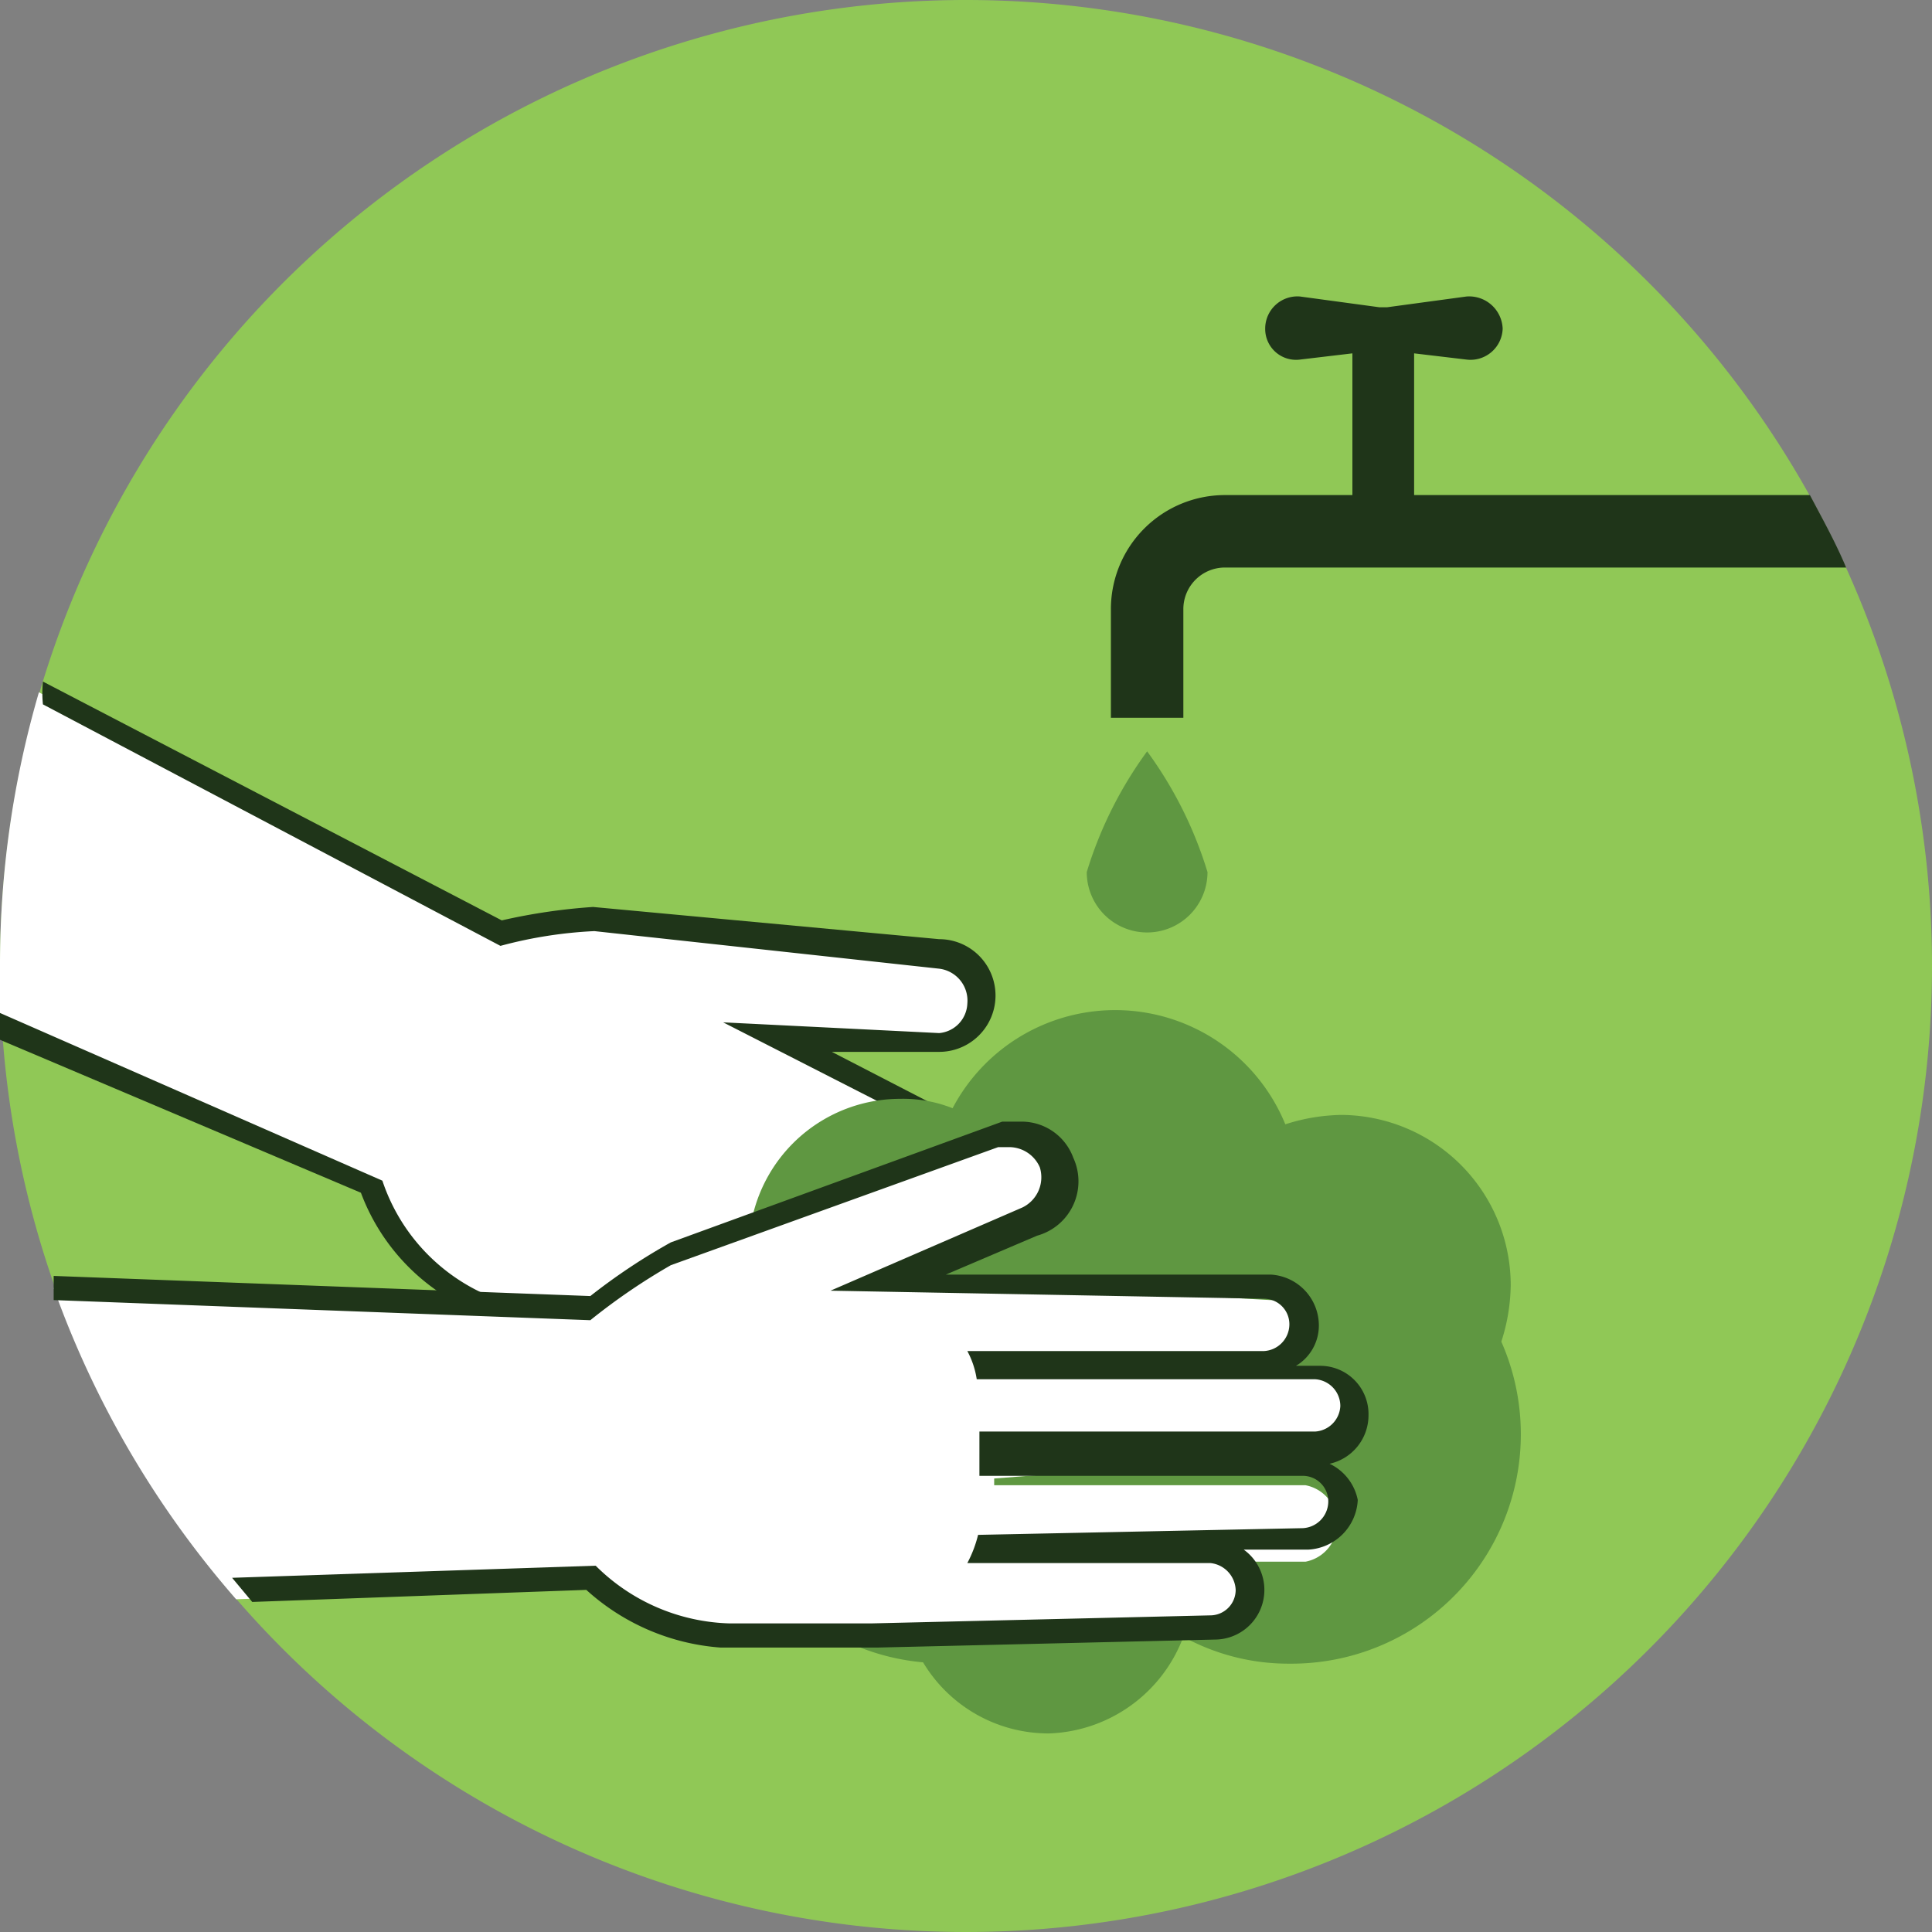
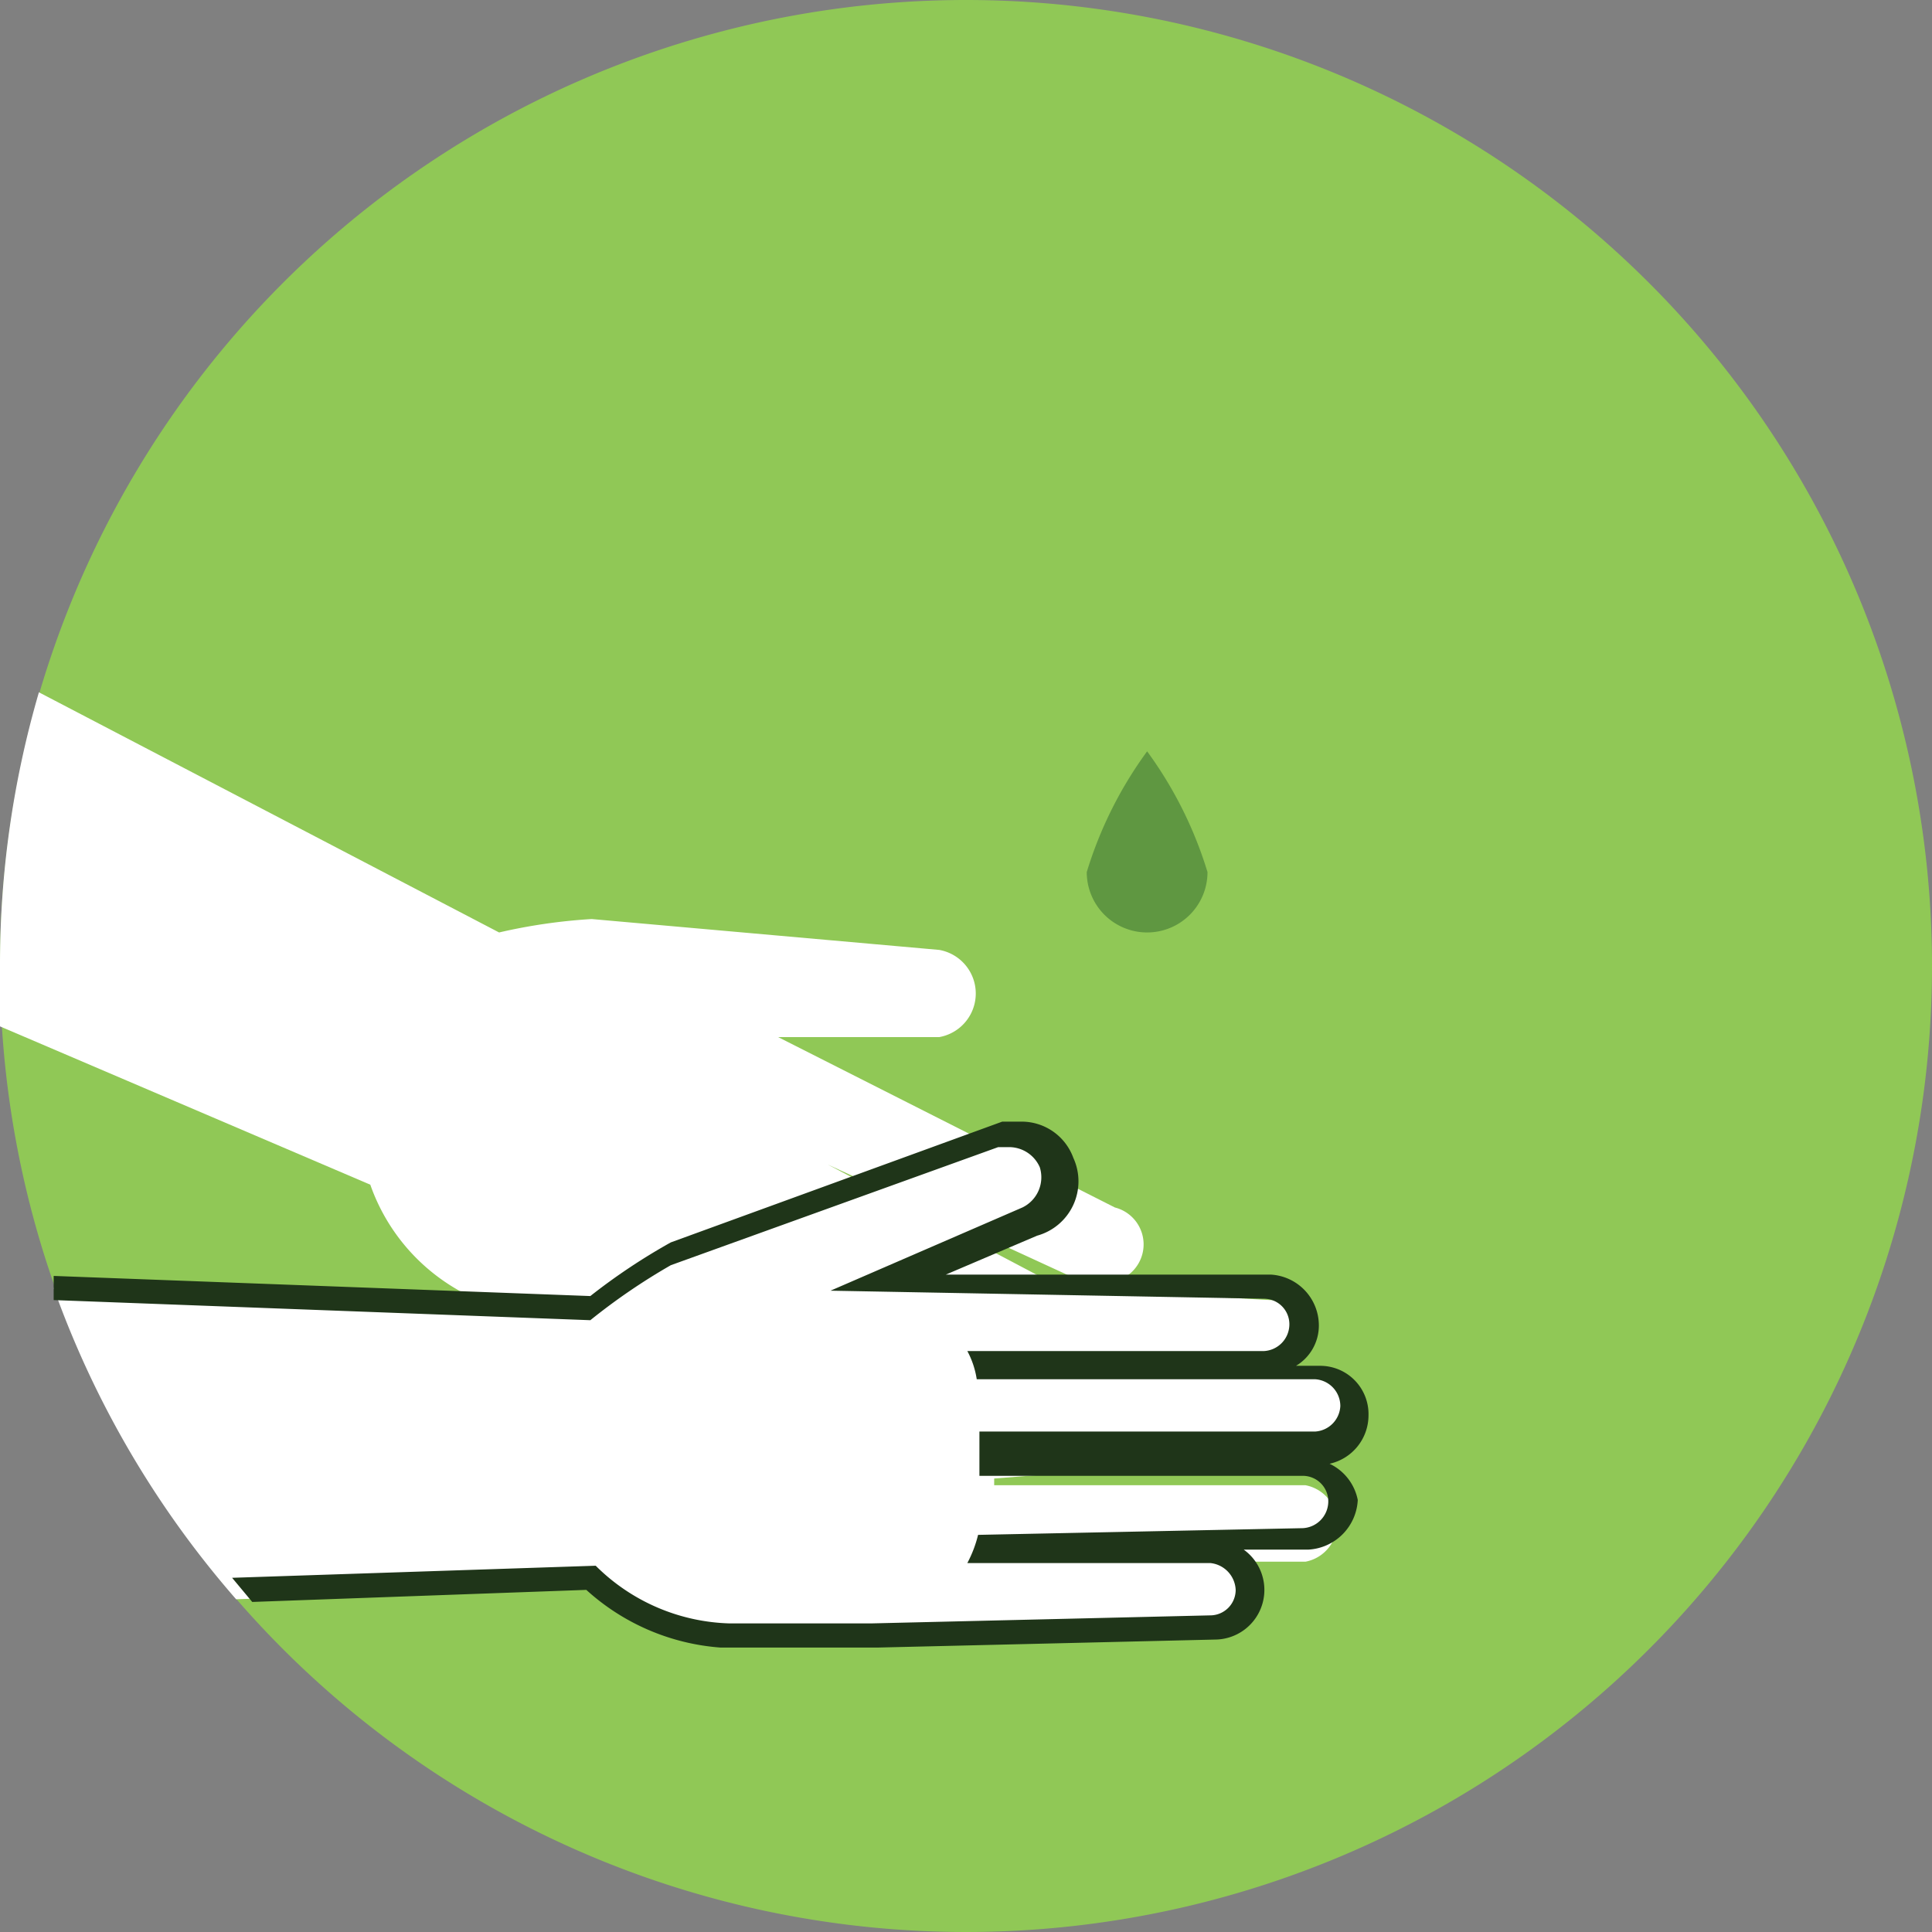
<svg xmlns="http://www.w3.org/2000/svg" id="Camada_1" data-name="Camada 1" viewBox="0 0 14.4 14.4">
  <rect x="0" y="0" width="14.4" height="14.4" fill="#808080" stroke="none" />
  <title>1.lavar-maos</title>
  <path d="M14.4,7.2A7.2,7.2,0,1,1,7.2,0,7.2,7.2,0,0,1,14.4,7.2Z" fill="#90c856" fill-rule="evenodd" />
  <path d="M8.49,10a.29.29,0,0,0-.14-.17L6.17,8.68v0l1.89.87a.2.2,0,0,0,.11,0A.28.28,0,0,0,8.31,9L5.8,7.73l1.14,0H7a.33.33,0,0,0,0-.65L4.41,6.85h0a4.16,4.16,0,0,0-.69.1L.29,5.16A7.24,7.24,0,0,0,0,7.2H0c0,.15,0,.3,0,.45L2.76,8.83a1.46,1.46,0,0,0,.76.84l0,0h0l.51.25,0,0,.09,0,.2.1.12.05L6.8,11.21l.12,0a.28.28,0,0,0,.13-.53L5.56,9.93l0,0,2.14,1,.12,0a.27.27,0,0,0,.25-.16A.28.28,0,0,0,8,10.38L5.9,9.33l0,0,2.18,1,.12,0a.29.29,0,0,0,.26-.16A.26.26,0,0,0,8.49,10Z" fill="#fff" fill-rule="evenodd" />
-   <path d="M8.58,9.93a.36.36,0,0,0-.19-.21l-.16-.08a.4.4,0,0,0,.29-.2.41.41,0,0,0,0-.29.36.36,0,0,0-.19-.21L6.2,7.84l.74,0H7A.42.42,0,0,0,7,7L4.42,6.76h0a4.38,4.38,0,0,0-.68.1L.32,5.08a.84.84,0,0,0,0,.17l3.41,1.8a3.26,3.26,0,0,1,.7-.11h0L7,7.22a.24.24,0,0,1,.21.26A.23.23,0,0,1,7,7.7H7L5.39,7.62,8.27,9.09a.19.19,0,0,1,.09.26.21.21,0,0,1-.18.11l-.08,0-2-.93a.55.55,0,0,1,0,.22L8.31,9.87a.2.2,0,0,1,.09.26.21.21,0,0,1-.18.11l-.08,0L5.88,9.17l-.1.2,2.15,1.09a.2.2,0,0,1,.08.26.18.18,0,0,1-.17.11l-.08,0-2.2-1A1.21,1.21,0,0,1,5.4,10L7,10.78a.18.18,0,0,1,.08.26.19.19,0,0,1-.17.1.12.12,0,0,1-.08,0l-2.3-1L4.43,10l-.2-.1-.09,0,0,0-.44-.21h0l-.12-.06a1.42,1.42,0,0,1-.73-.83L0,7.55c0,.07,0,.13,0,.2L2.69,8.89a1.55,1.55,0,0,0,.75.84h0l.16.08L4,10l.05,0,.08,0,.2.1.12.05,2.3,1.06a.4.4,0,0,0,.15,0,.37.37,0,0,0,.33-.2.37.37,0,0,0,0-.29l0-.06.43.2a.29.29,0,0,0,.16,0,.36.36,0,0,0,.33-.21.38.38,0,0,0,0-.28.24.24,0,0,0-.06-.11h.09a.36.36,0,0,0,.33-.21A.34.34,0,0,0,8.58,9.93Z" fill="#1f3519" fill-rule="evenodd" />
-   <path d="M11.19,10a1.42,1.42,0,0,0,.07-.42A1.27,1.27,0,0,0,10,8.31a1.42,1.42,0,0,0-.42.07A1.37,1.37,0,0,0,7.1,8.26a1,1,0,0,0-.39-.07A1.13,1.13,0,0,0,5.58,9.33a1.09,1.09,0,0,0,.07.4,1.69,1.69,0,0,0,1.23,2.66,1.09,1.09,0,0,0,.94.53,1.11,1.11,0,0,0,1-.72,1.63,1.63,0,0,0,.79.2A1.71,1.71,0,0,0,11.19,10Z" fill="#5f9741" fill-rule="evenodd" />
  <path d="M9.84,10.83a.29.29,0,0,0,.28-.28.32.32,0,0,0-.08-.2.4.4,0,0,0-.2-.09l-2.45,0v0l2.08,0a.29.29,0,0,0,.28-.28.28.28,0,0,0-.28-.29L6.64,9.53l1.05-.46a.32.32,0,0,0,.18-.41.33.33,0,0,0-.31-.21.23.23,0,0,0-.11,0L5,9.34a5,5,0,0,0-.6.4l-4-.14h0a7.2,7.2,0,0,0,1.36,2.32l2.61-.09a1.55,1.55,0,0,0,1.06.43h1.1l2.52-.06a.27.27,0,0,0,.28-.28.32.32,0,0,0-.08-.2.28.28,0,0,0-.2-.08l-1.67,0v0l2.35,0a.29.29,0,0,0,0-.57l-2.32,0v-.05Z" fill="#fff" fill-rule="evenodd" />
  <path d="M9.91,10.91a.37.37,0,0,0,.29-.36.36.36,0,0,0-.36-.37H9.66a.35.35,0,0,0,.17-.3.38.38,0,0,0-.36-.38l-2.42,0,.68-.29A.42.42,0,0,0,8,8.63a.41.41,0,0,0-.39-.27l-.14,0L5,9.26a4.57,4.57,0,0,0-.6.4l-4-.15v.1l0,.08,4,.15A4.62,4.62,0,0,1,5,9.43l2.44-.88h.08a.25.25,0,0,1,.23.15.25.25,0,0,1-.13.3l-1.43.62,3.23.06a.19.19,0,0,1,.19.2.2.2,0,0,1-.19.19l-2.21,0a.65.65,0,0,1,.07.21l2.52,0a.2.2,0,0,1,.19.2.2.2,0,0,1-.19.19l-2.5,0V11l2.41,0a.19.19,0,0,1,.19.2.2.2,0,0,1-.19.19l-2.42.05a.9.9,0,0,1-.08.21l1.81,0a.21.21,0,0,1,.19.2.19.19,0,0,1-.19.19l-2.53.06H5.44a1.47,1.47,0,0,1-1-.43l-2.71.09.15.18,2.49-.09a1.67,1.67,0,0,0,1,.43H6.54l2.53-.06a.37.37,0,0,0,.2-.67h.48a.39.39,0,0,0,.37-.37A.38.38,0,0,0,9.91,10.91Z" fill="#1f3519" fill-rule="evenodd" />
  <path d="M9,6.5a.45.45,0,0,1-.9,0,3,3,0,0,1,.45-.9A3,3,0,0,1,9,6.5Z" fill="#5f9741" fill-rule="evenodd" />
-   <rect x="10.08" y="2.6" width="0.46" height="1.29" fill="#1f3519" />
-   <path d="M10.93,2.68l-.59-.07h-.06l-.59.07a.23.23,0,0,1-.26-.23.24.24,0,0,1,.26-.24l.59.08h.06l.59-.08a.25.25,0,0,1,.27.24A.24.24,0,0,1,10.93,2.68Z" fill="#1f3519" fill-rule="evenodd" />
-   <path d="M8.82,5.35H8.28V4.54a.85.85,0,0,1,.85-.85h4.36c.09.17.19.35.27.54H9.13a.31.31,0,0,0-.31.31Z" fill="#1f3519" fill-rule="evenodd" />
</svg>